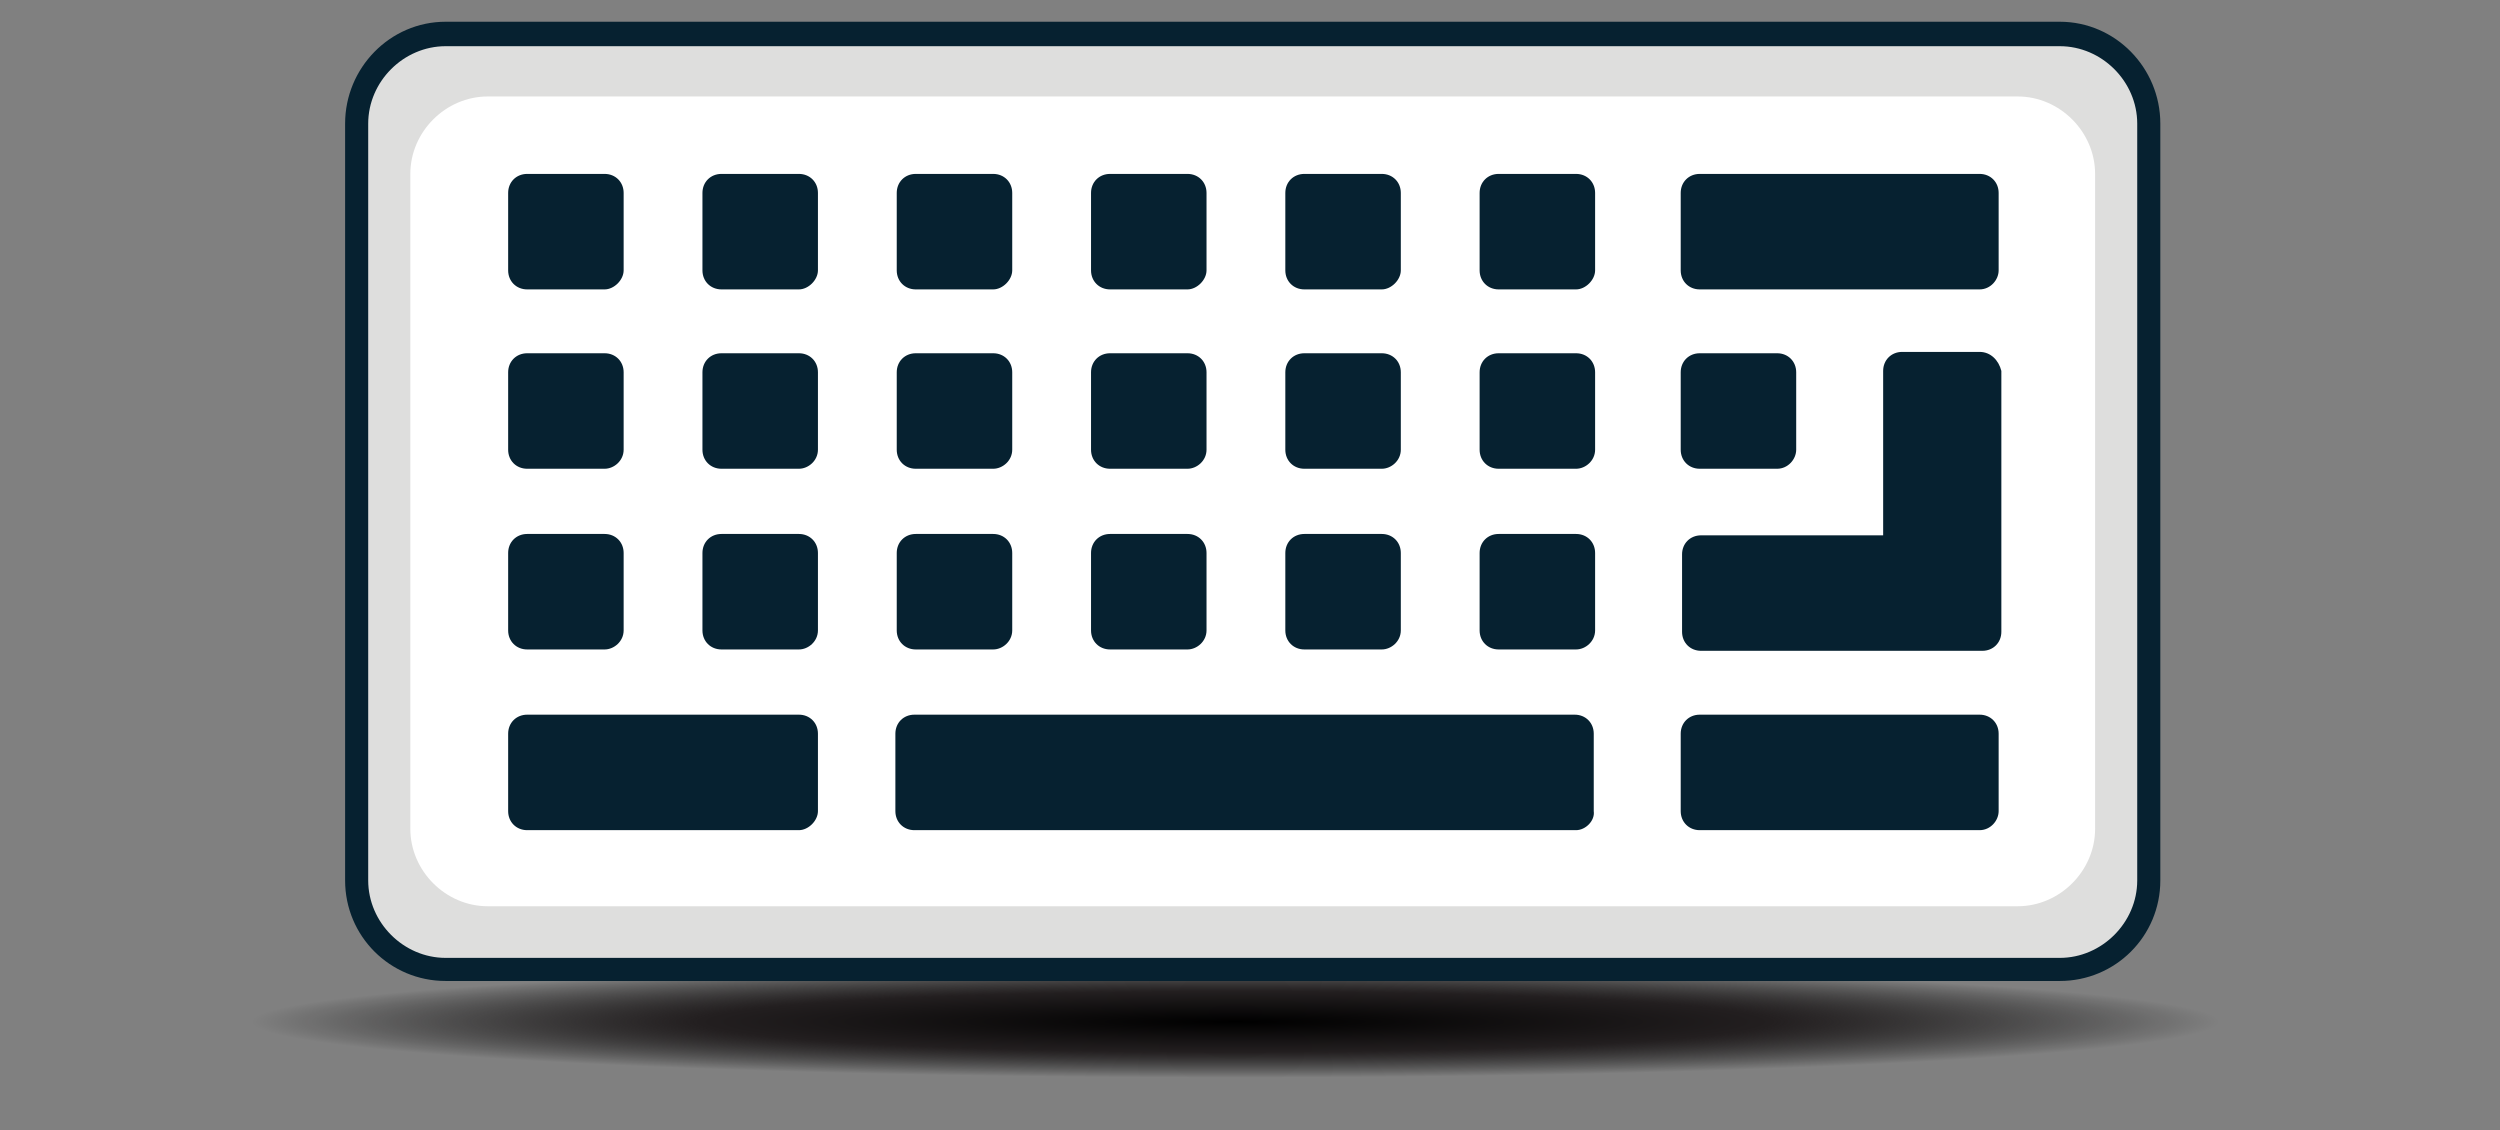
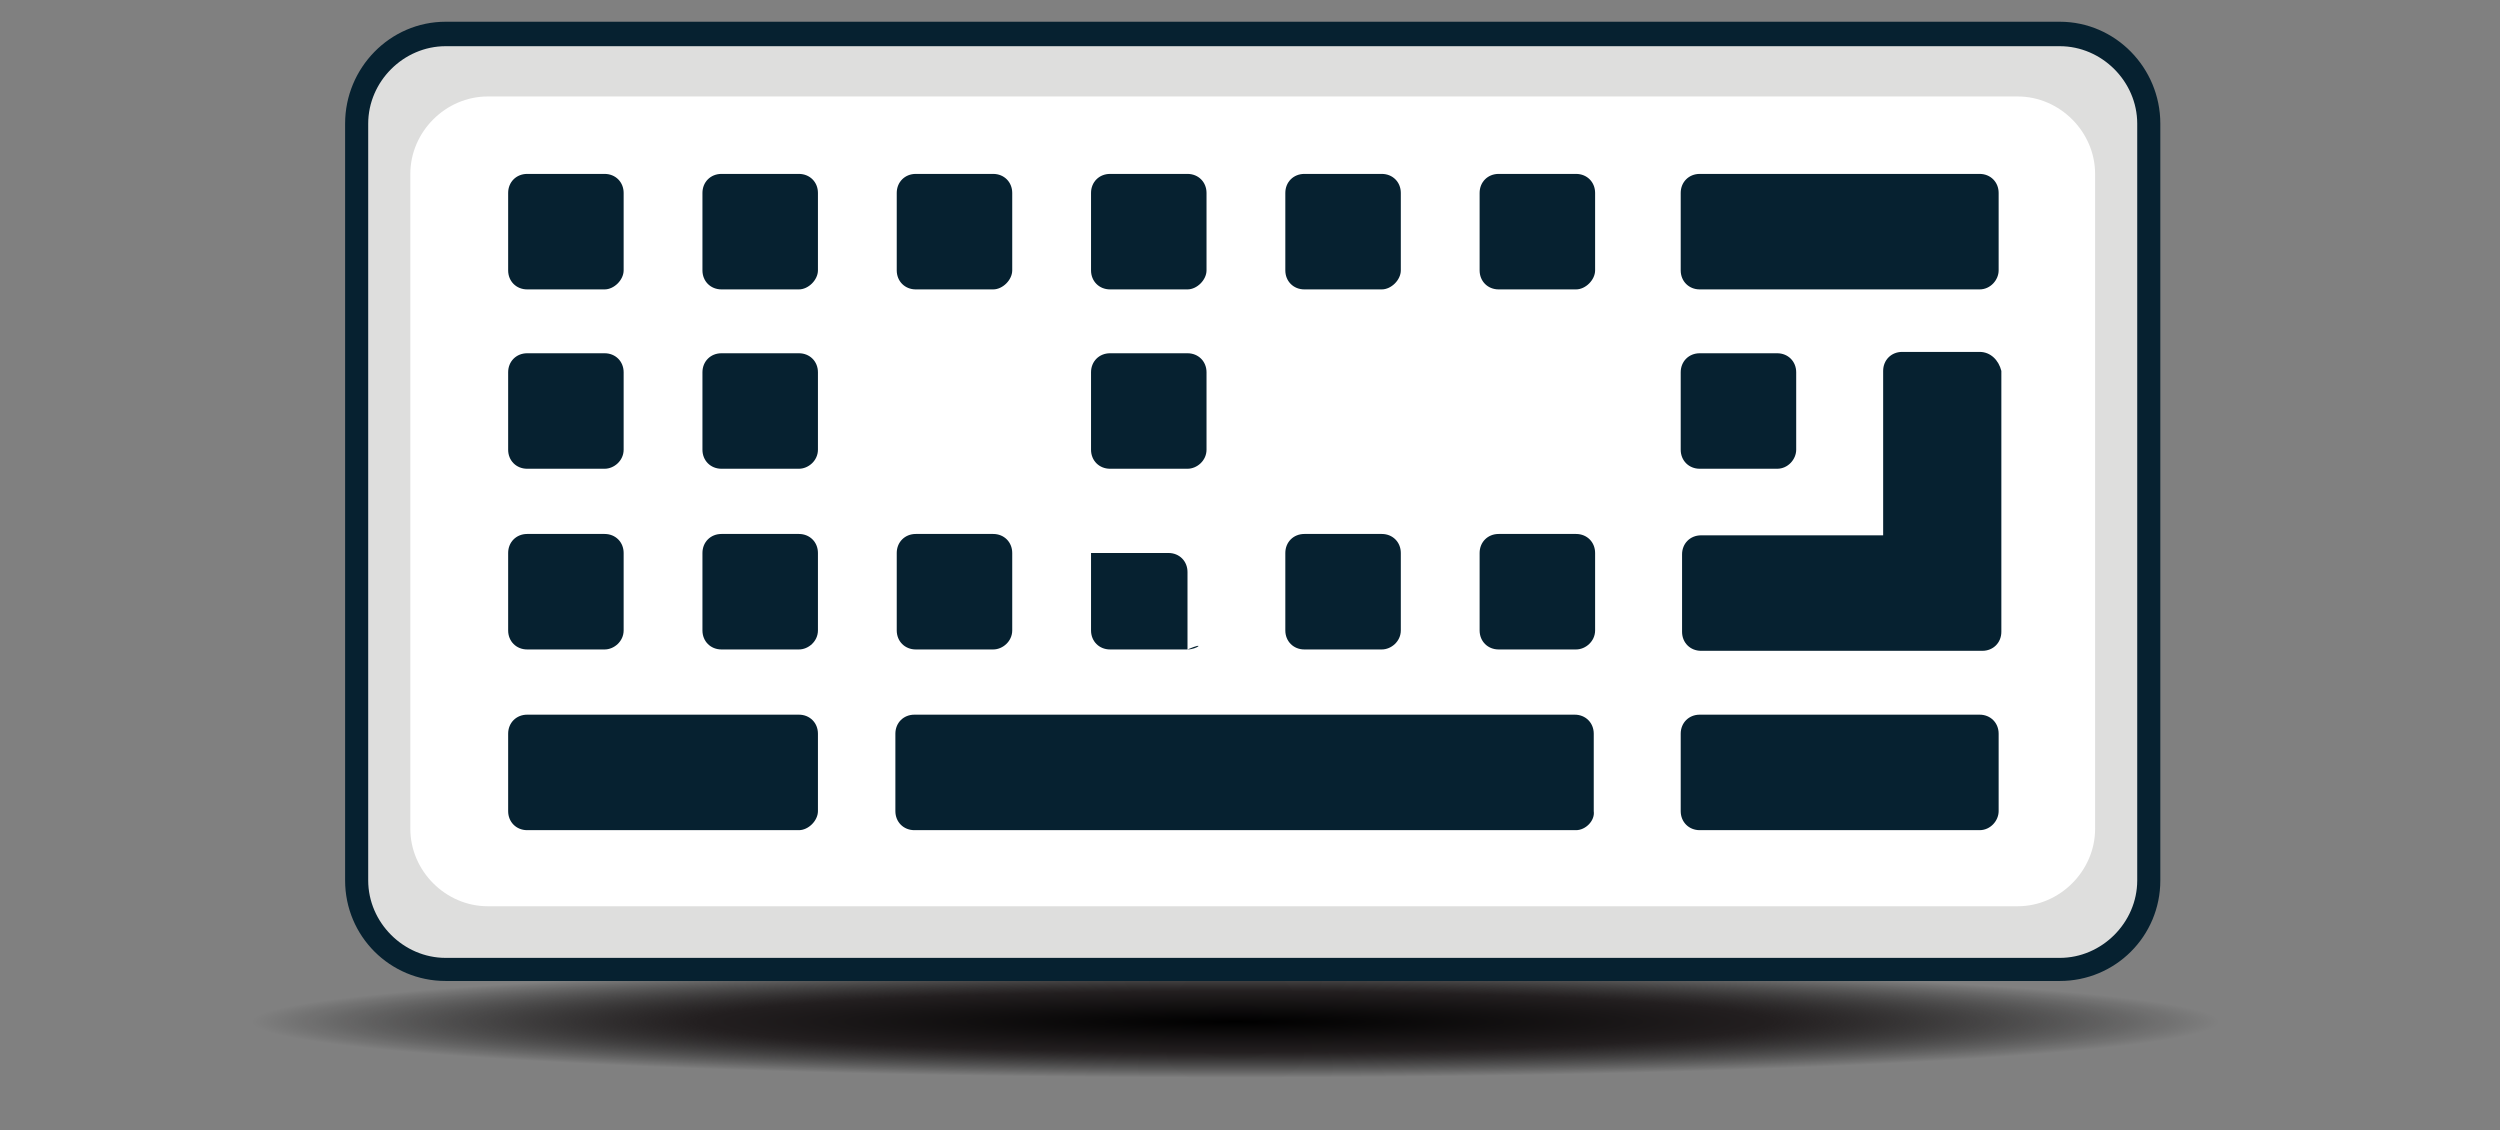
<svg xmlns="http://www.w3.org/2000/svg" version="1.1" id="Layer_1" x="0px" y="0px" viewBox="0 0 184 83.2" style="enable-background:new 0 0 184 83.2;" xml:space="preserve">
  <rect x="0" y="0" width="184" height="83.2" fill="#808080" stroke="none" />
  <style type="text/css">
	.st0{fill:url(#SVGID_1_);}
	.st1{fill:#DEDEDD;}
	.st2{fill:#062130;}
	.st3{fill:#FFFFFF;}
</style>
  <radialGradient id="SVGID_1_" cx="91.118" cy="79.003" r="49.989" gradientTransform="matrix(-1.448 0 0 -8.225898e-02 222.868 81.699)" gradientUnits="userSpaceOnUse">
    <stop offset="0" style="stop-color:#000000" />
    <stop offset="0.547" style="stop-color:#231F20" />
    <stop offset="1" style="stop-color:#000000;stop-opacity:0" />
  </radialGradient>
  <ellipse class="st0" cx="91" cy="75.2" rx="102.2" ry="18.2" />
  <g>
    <g>
      <path class="st1" d="M32.8,71.3c-3.6,0-6.6-2.9-6.6-6.6V9.1c0-3.6,2.9-6.6,6.6-6.6h118.8c3.6,0,6.6,2.9,6.6,6.6v55.7    c0,3.6-2.9,6.6-6.6,6.6L32.8,71.3L32.8,71.3z" />
      <path class="st2" d="M151.6,3.4c3.1,0,5.7,2.6,5.7,5.7v55.7c0,3.1-2.6,5.7-5.7,5.7H32.8c-3.1,0-5.7-2.6-5.7-5.7V9.1    c0-3.1,2.6-5.7,5.7-5.7L151.6,3.4 M151.6,1.6H32.8c-4.1,0-7.4,3.4-7.4,7.5v55.7c0,4.1,3.3,7.4,7.4,7.4h118.8    c4.1,0,7.4-3.3,7.4-7.4V9.1C159,5,155.7,1.6,151.6,1.6L151.6,1.6z" />
    </g>
    <g>
      <path class="st3" d="M148.5,66.7H35.9c-3.1,0-5.7-2.6-5.7-5.7V12.8c0-3.1,2.6-5.7,5.7-5.7h112.6c3.1,0,5.7,2.6,5.7,5.7V61    C154.2,64.1,151.6,66.7,148.5,66.7z" />
    </g>
    <g>
      <g>
        <path class="st2" d="M44.5,21.3h-5.7c-0.8,0-1.4-0.6-1.4-1.4v-5.7c0-0.8,0.6-1.4,1.4-1.4h5.7c0.8,0,1.4,0.6,1.4,1.4v5.7     C45.9,20.6,45.2,21.3,44.5,21.3z" />
        <path class="st2" d="M58.8,21.3h-5.7c-0.8,0-1.4-0.6-1.4-1.4v-5.7c0-0.8,0.6-1.4,1.4-1.4h5.7c0.8,0,1.4,0.6,1.4,1.4v5.7     C60.2,20.6,59.5,21.3,58.8,21.3z" />
        <path class="st2" d="M73.1,21.3h-5.7c-0.8,0-1.4-0.6-1.4-1.4v-5.7c0-0.8,0.6-1.4,1.4-1.4h5.7c0.8,0,1.4,0.6,1.4,1.4v5.7     C74.5,20.6,73.8,21.3,73.1,21.3z" />
        <path class="st2" d="M87.4,21.3h-5.7c-0.8,0-1.4-0.6-1.4-1.4v-5.7c0-0.8,0.6-1.4,1.4-1.4h5.7c0.8,0,1.4,0.6,1.4,1.4v5.7     C88.8,20.6,88.1,21.3,87.4,21.3z" />
        <path class="st2" d="M101.7,21.3H96c-0.8,0-1.4-0.6-1.4-1.4v-5.7c0-0.8,0.6-1.4,1.4-1.4h5.7c0.8,0,1.4,0.6,1.4,1.4v5.7     C103.1,20.6,102.4,21.3,101.7,21.3z" />
        <path class="st2" d="M116,21.3h-5.7c-0.8,0-1.4-0.6-1.4-1.4v-5.7c0-0.8,0.6-1.4,1.4-1.4h5.7c0.8,0,1.4,0.6,1.4,1.4v5.7     C117.4,20.6,116.7,21.3,116,21.3z" />
      </g>
      <g>
        <path class="st2" d="M44.5,34.5h-5.7c-0.8,0-1.4-0.6-1.4-1.4v-5.7c0-0.8,0.6-1.4,1.4-1.4h5.7c0.8,0,1.4,0.6,1.4,1.4v5.7     C45.9,33.9,45.2,34.5,44.5,34.5z" />
        <path class="st2" d="M58.8,34.5h-5.7c-0.8,0-1.4-0.6-1.4-1.4v-5.7c0-0.8,0.6-1.4,1.4-1.4h5.7c0.8,0,1.4,0.6,1.4,1.4v5.7     C60.2,33.9,59.5,34.5,58.8,34.5z" />
-         <path class="st2" d="M73.1,34.5h-5.7c-0.8,0-1.4-0.6-1.4-1.4v-5.7c0-0.8,0.6-1.4,1.4-1.4h5.7c0.8,0,1.4,0.6,1.4,1.4v5.7     C74.5,33.9,73.8,34.5,73.1,34.5z" />
        <path class="st2" d="M87.4,34.5h-5.7c-0.8,0-1.4-0.6-1.4-1.4v-5.7c0-0.8,0.6-1.4,1.4-1.4h5.7c0.8,0,1.4,0.6,1.4,1.4v5.7     C88.8,33.9,88.1,34.5,87.4,34.5z" />
-         <path class="st2" d="M101.7,34.5H96c-0.8,0-1.4-0.6-1.4-1.4v-5.7c0-0.8,0.6-1.4,1.4-1.4h5.7c0.8,0,1.4,0.6,1.4,1.4v5.7     C103.1,33.9,102.4,34.5,101.7,34.5z" />
-         <path class="st2" d="M116,34.5h-5.7c-0.8,0-1.4-0.6-1.4-1.4v-5.7c0-0.8,0.6-1.4,1.4-1.4h5.7c0.8,0,1.4,0.6,1.4,1.4v5.7     C117.4,33.9,116.7,34.5,116,34.5z" />
      </g>
      <path class="st2" d="M130.8,34.5h-5.7c-0.8,0-1.4-0.6-1.4-1.4v-5.7c0-0.8,0.6-1.4,1.4-1.4h5.7c0.8,0,1.4,0.6,1.4,1.4v5.7    C132.2,33.8,131.6,34.5,130.8,34.5z" />
      <path class="st2" d="M145.7,25.9H140c-0.8,0-1.4,0.6-1.4,1.4v12.1h-13.4c-0.8,0-1.4,0.6-1.4,1.4v5.7c0,0.8,0.6,1.4,1.4,1.4h14.9    h0.9h4.9c0.8,0,1.4-0.6,1.4-1.4V27.3C147.1,26.5,146.5,25.9,145.7,25.9z" />
      <g>
        <path class="st2" d="M44.5,47.8h-5.7c-0.8,0-1.4-0.6-1.4-1.4v-5.7c0-0.8,0.6-1.4,1.4-1.4h5.7c0.8,0,1.4,0.6,1.4,1.4v5.7     C45.9,47.2,45.2,47.8,44.5,47.8z" />
        <path class="st2" d="M58.8,47.8h-5.7c-0.8,0-1.4-0.6-1.4-1.4v-5.7c0-0.8,0.6-1.4,1.4-1.4h5.7c0.8,0,1.4,0.6,1.4,1.4v5.7     C60.2,47.2,59.5,47.8,58.8,47.8z" />
        <path class="st2" d="M73.1,47.8h-5.7c-0.8,0-1.4-0.6-1.4-1.4v-5.7c0-0.8,0.6-1.4,1.4-1.4h5.7c0.8,0,1.4,0.6,1.4,1.4v5.7     C74.5,47.2,73.8,47.8,73.1,47.8z" />
-         <path class="st2" d="M87.4,47.8h-5.7c-0.8,0-1.4-0.6-1.4-1.4v-5.7c0-0.8,0.6-1.4,1.4-1.4h5.7c0.8,0,1.4,0.6,1.4,1.4v5.7     C88.8,47.2,88.1,47.8,87.4,47.8z" />
+         <path class="st2" d="M87.4,47.8h-5.7c-0.8,0-1.4-0.6-1.4-1.4v-5.7h5.7c0.8,0,1.4,0.6,1.4,1.4v5.7     C88.8,47.2,88.1,47.8,87.4,47.8z" />
        <path class="st2" d="M101.7,47.8H96c-0.8,0-1.4-0.6-1.4-1.4v-5.7c0-0.8,0.6-1.4,1.4-1.4h5.7c0.8,0,1.4,0.6,1.4,1.4v5.7     C103.1,47.2,102.4,47.8,101.7,47.8z" />
        <path class="st2" d="M116,47.8h-5.7c-0.8,0-1.4-0.6-1.4-1.4v-5.7c0-0.8,0.6-1.4,1.4-1.4h5.7c0.8,0,1.4,0.6,1.4,1.4v5.7     C117.4,47.2,116.7,47.8,116,47.8z" />
      </g>
      <g>
        <path class="st2" d="M58.8,61.1h-20c-0.8,0-1.4-0.6-1.4-1.4V54c0-0.8,0.6-1.4,1.4-1.4h20c0.8,0,1.4,0.6,1.4,1.4v5.7     C60.2,60.4,59.5,61.1,58.8,61.1z" />
        <path class="st2" d="M116,61.1H67.3c-0.8,0-1.4-0.6-1.4-1.4V54c0-0.8,0.6-1.4,1.4-1.4h48.6c0.8,0,1.4,0.6,1.4,1.4v5.7     C117.4,60.4,116.7,61.1,116,61.1z" />
        <path class="st2" d="M145.7,61.1h-20.6c-0.8,0-1.4-0.6-1.4-1.4V54c0-0.8,0.6-1.4,1.4-1.4h20.6c0.8,0,1.4,0.6,1.4,1.4v5.7     C147.1,60.4,146.5,61.1,145.7,61.1z" />
      </g>
      <path class="st2" d="M145.7,21.3h-20.6c-0.8,0-1.4-0.6-1.4-1.4v-5.7c0-0.8,0.6-1.4,1.4-1.4h20.6c0.8,0,1.4,0.6,1.4,1.4v5.7    C147.1,20.6,146.5,21.3,145.7,21.3z" />
    </g>
  </g>
</svg>